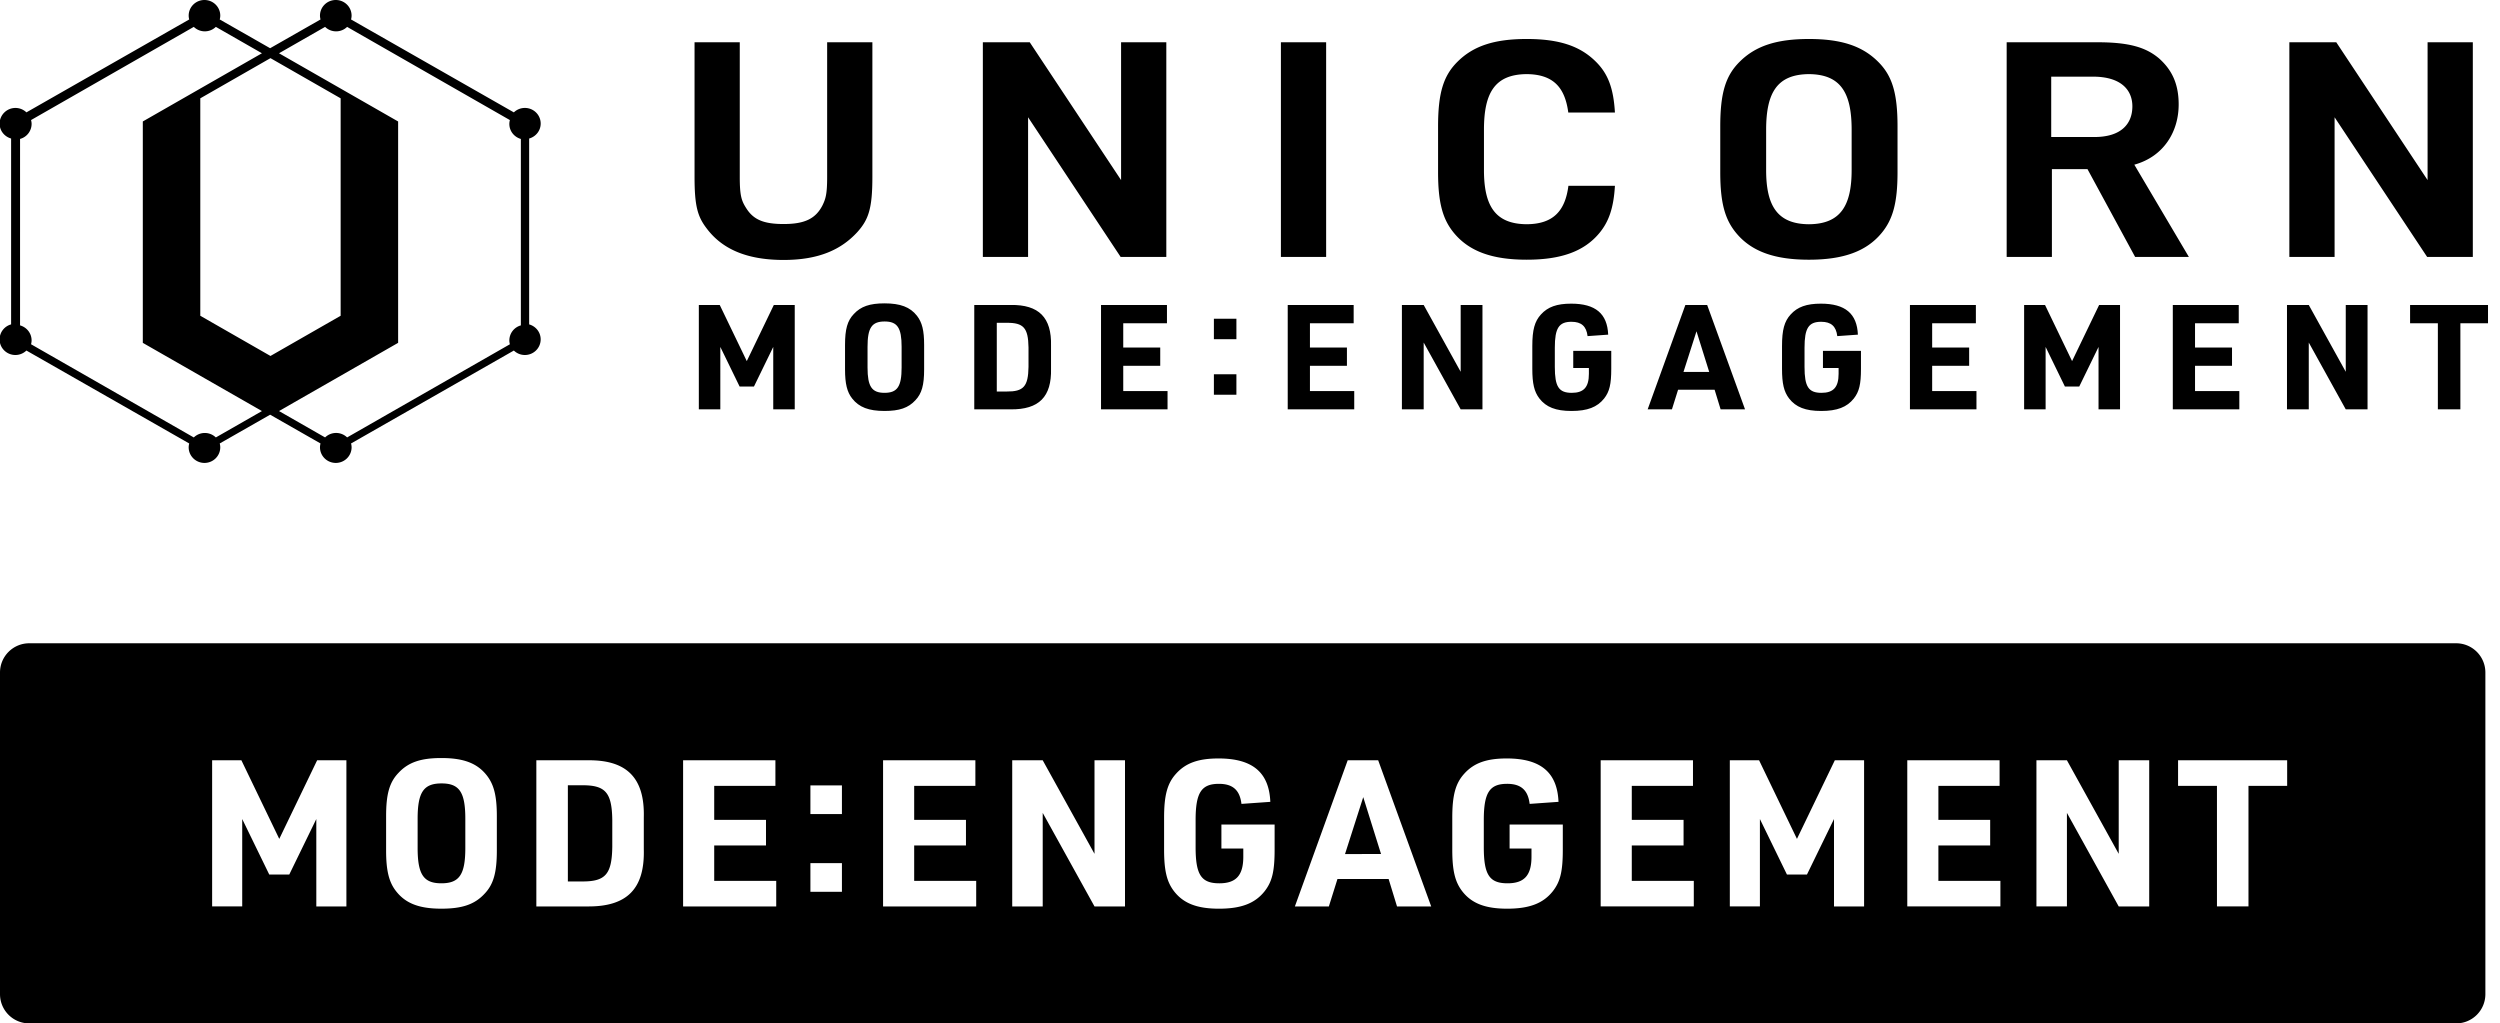
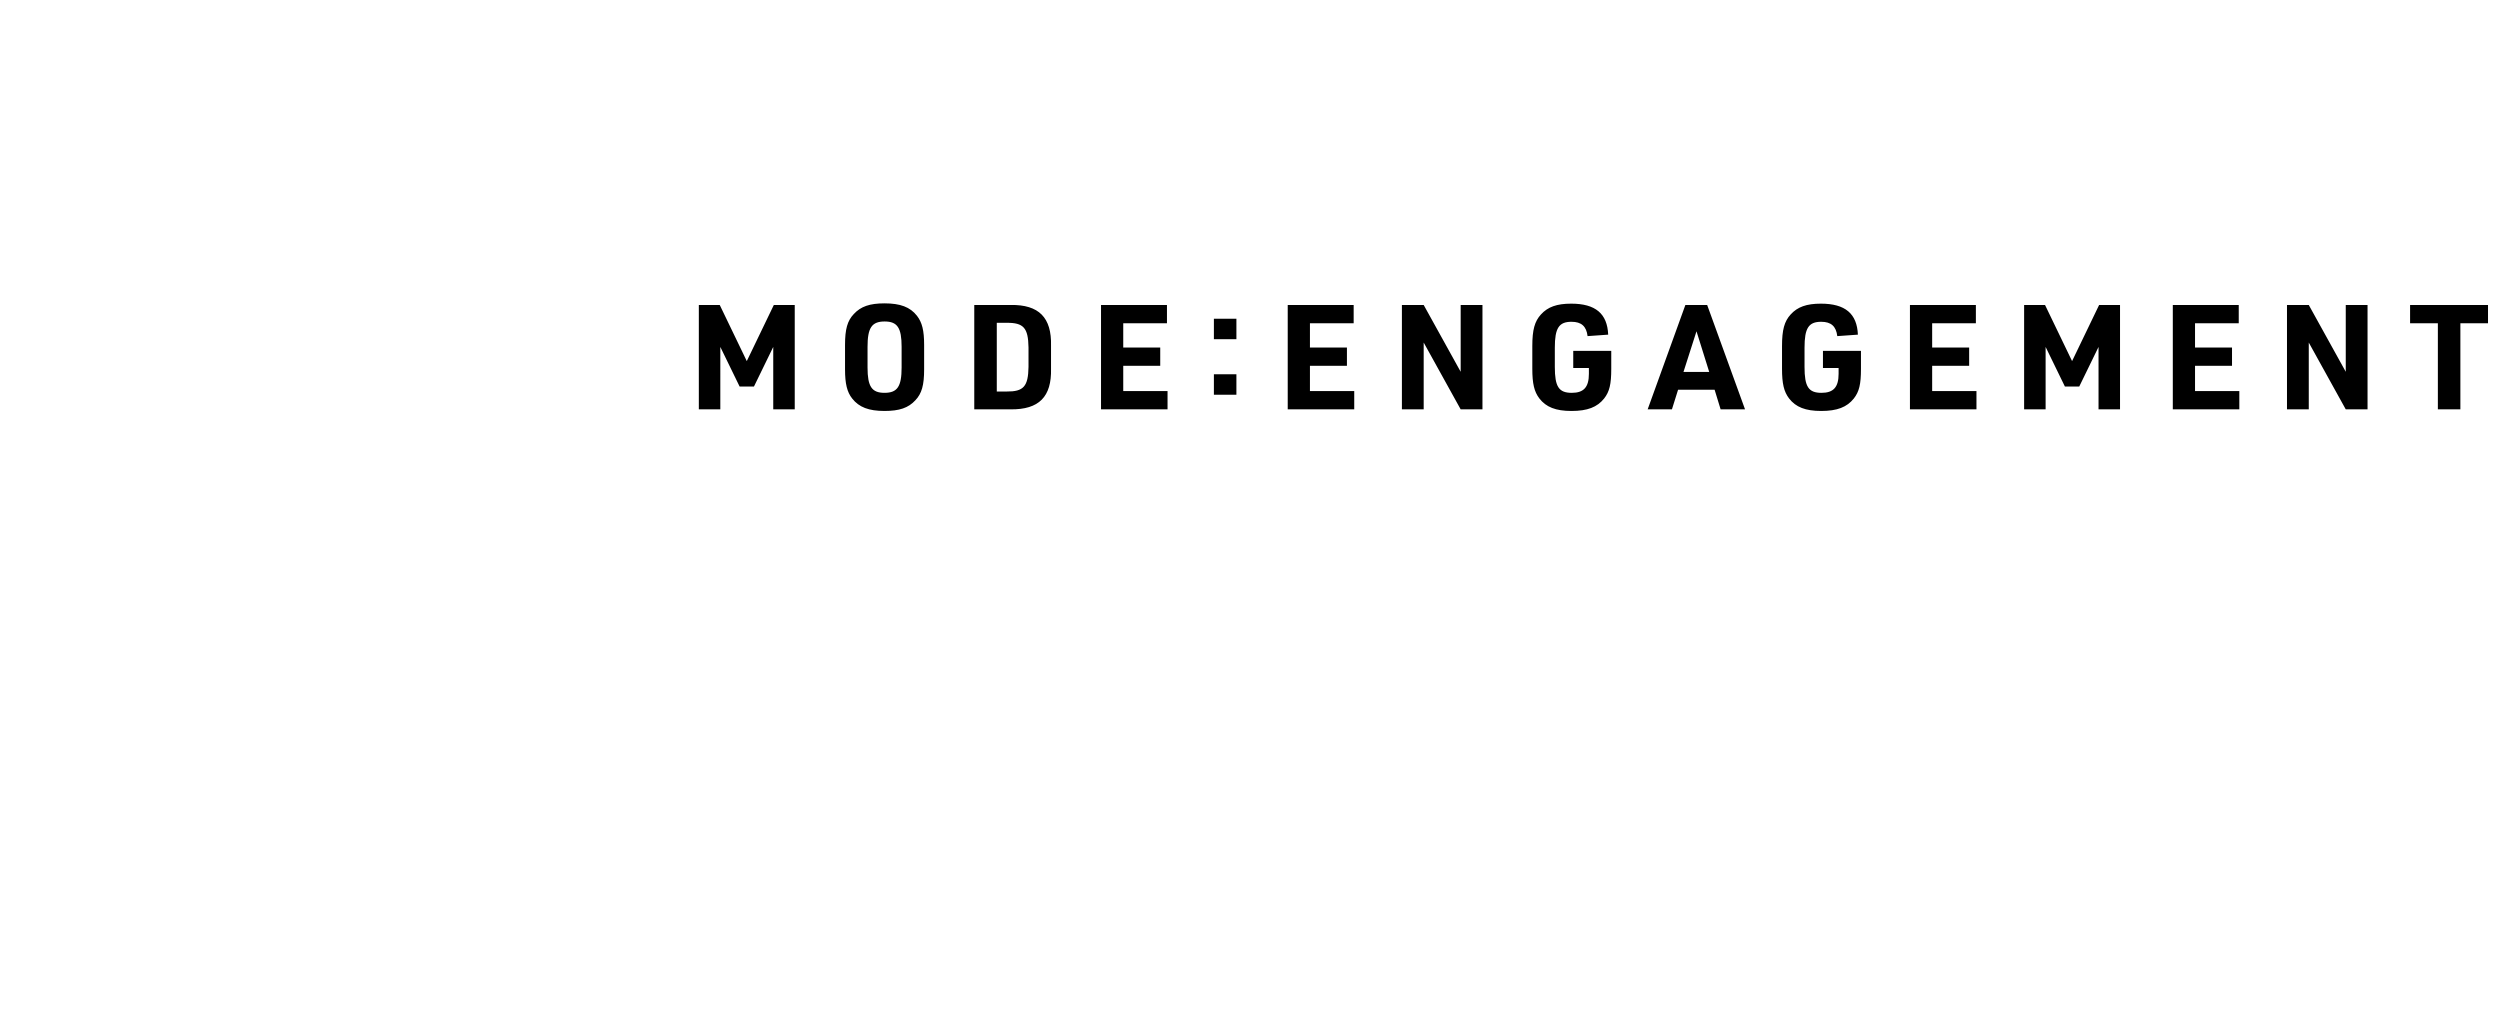
<svg xmlns="http://www.w3.org/2000/svg" width="171" height="70">
  <g fill-rule="evenodd">
-     <path d="M27.232 23.45V8.309l-8.148-4.665 3.152-1.805a1.081 1.081 0 0 0 1.507 0l11.133 6.374a1.054 1.054 0 0 0-.037.263c0 .491.334.9.788 1.028v12.753a1.07 1.07 0 0 0-.788 1.027c0 .092.015.18.037.264L23.743 29.92a1.081 1.081 0 0 0-1.507 0l-3.152-1.804 8.148-4.666zM23.3 21.598l-4.8 2.75-4.8-2.75V6.726l4.8-2.749 4.8 2.749v14.871zm-8.536 8.324a1.081 1.081 0 0 0-1.508 0L2.124 23.547c.022-.085.037-.172.037-.264 0-.49-.335-.9-.789-1.027V9.503a1.07 1.07 0 0 0 .79-1.028c0-.09-.016-.178-.038-.263l11.132-6.374a1.081 1.081 0 0 0 1.508 0l3.152 1.805-8.148 4.665v15.143l8.148 4.666-3.152 1.804zm21.43-20.447c.454-.126.789-.535.789-1.024 0-.59-.484-1.068-1.081-1.068-.294 0-.56.116-.754.304L24.012 1.331c.022-.085.037-.172.037-.262 0-.59-.484-1.069-1.08-1.069-.598 0-1.082.478-1.082 1.069 0 .09.015.177.037.262l-3.447 1.967-3.447-1.967c.022-.085.037-.172.037-.262 0-.59-.484-1.069-1.081-1.069s-1.08.478-1.08 1.069c0 .09.014.177.036.262L1.807 7.686a1.084 1.084 0 0 0-1.835.764c0 .49.334.898.788 1.024v12.715a1.067 1.067 0 0 0-.788 1.024c0 .59.483 1.069 1.08 1.069.294 0 .56-.117.755-.305l11.135 6.356a1.043 1.043 0 0 0-.037.262c0 .59.484 1.069 1.081 1.069s1.08-.479 1.08-1.069c0-.091-.014-.178-.036-.262l3.447-1.968 3.447 1.968a1.026 1.026 0 0 0-.037.262c0 .59.484 1.069 1.081 1.069s1.081-.479 1.081-1.069a1.03 1.03 0 0 0-.037-.262l11.136-6.356c.194.188.46.305.754.305.597 0 1.08-.478 1.08-1.069 0-.489-.334-.897-.788-1.024V9.474zm20.383 2.629c0 1.152-.095 1.491-.33 1.964-.474.905-1.23 1.255-2.647 1.255-1.346 0-2.054-.288-2.55-1.07-.33-.514-.45-.853-.45-2.149V2.89h-3.093v9.214c0 1.996.212 2.713.826 3.516 1.016 1.357 2.646 2.161 5.267 2.161 2.434 0 3.945-.721 5.031-1.894.78-.864 1.04-1.623 1.04-3.783V2.89h-3.094v9.214zm31.037 5.472h3.094V2.891h-3.094zm-10.932-5.258l-6.247-9.427h-3.208v14.684h3.094V8.021l6.331 9.554h3.124V2.891h-3.094zm89.365-9.428v9.428L159.8 2.89h-3.208v14.685h3.094V8.021l6.331 9.554h3.124V2.89zm-39.395 8.741c0 2.42-.745 3.694-2.924 3.707-2.178-.013-2.924-1.287-2.924-3.707V8.876c0-2.547.757-3.788 2.924-3.806 2.168.018 2.924 1.259 2.924 3.806v2.755zm-2.924-8.964c-2.204 0-3.642.473-4.721 1.543-.982.967-1.341 2.16-1.341 4.442v3.127c0 2.077.311 3.229 1.102 4.175 1.03 1.234 2.588 1.81 4.96 1.81s3.93-.576 4.96-1.81c.791-.946 1.103-2.098 1.103-4.175V8.652c0-2.282-.36-3.475-1.342-4.442-1.079-1.07-2.516-1.543-4.72-1.543zm19.527 6.705h-2.952V5.243h2.858c1.913 0 2.693.909 2.693 2.029 0 1.192-.756 2.1-2.6 2.1m5.767-2.224c0-1.481-.511-2.409-1.338-3.149-.898-.76-2.043-1.108-4.215-1.108h-6.212v14.685h3.094V11.57h2.435l3.259 6.006h3.676l-3.732-6.311c2.061-.575 3.033-2.312 3.033-4.117M104.427 5.07c1.797.015 2.614.885 2.844 2.628h3.19c-.097-1.676-.48-2.667-1.314-3.488-1.078-1.07-2.516-1.543-4.72-1.543-2.205 0-3.643.474-4.721 1.543-.982.966-1.342 2.16-1.342 4.442v3.126c0 2.078.311 3.23 1.102 4.176 1.03 1.233 2.588 1.81 4.96 1.81 2.373 0 3.93-.577 4.961-1.81.662-.793.986-1.738 1.074-3.244h-3.182c-.219 1.71-1.029 2.617-2.852 2.627-2.179-.012-2.924-1.286-2.924-3.706V8.875c0-2.547.755-3.787 2.924-3.805" />
    <path fill-rule="nonzero" d="M47.8 28v-7.14h1.43l1.85 3.84 1.85-3.84h1.43V28h-1.47v-4.27l-1.32 2.71h-.98l-1.32-2.71V28H47.8zm10-2.73v-1.68c0-1.07.16-1.65.6-2.11.48-.52 1.09-.73 2.1-.73 1.08 0 1.75.25 2.22.85.35.45.49 1 .49 1.99v1.68c0 1.07-.16 1.65-.6 2.11-.48.52-1.09.73-2.11.73-1.07 0-1.74-.25-2.21-.85-.35-.44-.49-1.01-.49-1.99zm3.87-.13v-1.42c0-1.3-.29-1.73-1.16-1.73-.88 0-1.17.43-1.17 1.73v1.42c0 1.3.29 1.73 1.16 1.73.88 0 1.17-.43 1.17-1.73zM66.64 28v-7.14h2.49c1.93-.03 2.81.86 2.76 2.79v1.56c.05 1.93-.82 2.81-2.76 2.79h-2.49zm1.54-1.22h.67c1.16.01 1.48-.34 1.5-1.69v-1.32c-.02-1.35-.34-1.7-1.5-1.69h-.67v4.7zM75.31 28v-7.14h4.51v1.25h-2.99v1.66h2.53v1.25h-2.53v1.73h3.03V28h-4.55zm7.72-1v-1.4h1.54V27h-1.54zm0-3.8v-1.4h1.54v1.4h-1.54zm5.05 4.8v-7.14h4.51v1.25H89.6v1.66h2.53v1.25H89.6v1.73h3.03V28h-4.55zm7.81 0v-7.14h1.49l2.53 4.57v-4.57h1.49V28h-1.49l-2.53-4.57V28h-1.49zm11.72-2.83V24h2.6v1.23c0 1.05-.12 1.56-.49 2.03-.47.59-1.14.85-2.23.85-1.07 0-1.74-.26-2.2-.86-.35-.46-.48-1.01-.48-2.03v-1.55c0-1.11.16-1.69.59-2.16.47-.52 1.09-.74 2.07-.74 1.66 0 2.47.68 2.53 2.12l-1.41.1c-.08-.67-.42-.98-1.1-.98-.86 0-1.14.43-1.14 1.77v1.32c0 1.35.27 1.77 1.16 1.77.82 0 1.17-.39 1.17-1.3v-.4h-1.07zm9.67 1.49h-2.5l-.42 1.34h-1.66l2.58-7.14h1.49l2.59 7.14h-1.67l-.41-1.34zm-.37-1.22l-.87-2.78-.89 2.78h1.76zm7.78-.27V24h2.6v1.23c0 1.05-.12 1.56-.49 2.03-.47.59-1.14.85-2.23.85-1.07 0-1.74-.26-2.2-.86-.35-.46-.48-1.01-.48-2.03v-1.55c0-1.11.16-1.69.59-2.16.47-.52 1.09-.74 2.07-.74 1.66 0 2.47.68 2.53 2.12l-1.41.1c-.08-.67-.42-.98-1.1-.98-.86 0-1.14.43-1.14 1.77v1.32c0 1.35.27 1.77 1.16 1.77.82 0 1.17-.39 1.17-1.3v-.4h-1.07zm5.95 2.83v-7.14h4.51v1.25h-2.99v1.66h2.53v1.25h-2.53v1.73h3.03V28h-4.55zm7.81 0v-7.14h1.43l1.85 3.84 1.85-3.84h1.43V28h-1.47v-4.27l-1.32 2.71h-.98l-1.32-2.71V28h-1.47zm10.17 0v-7.14h4.51v1.25h-2.99v1.66h2.53v1.25h-2.53v1.73h3.03V28h-4.55zm7.81 0v-7.14h1.49l2.53 4.57v-4.57h1.49V28h-1.49l-2.53-4.57V28h-1.49zm10.32 0v-5.89h-1.9v-1.25h5.33v1.25h-1.89V28h-1.54z" />
-     <path d="M2 44h166a2 2 0 0 1 2 2v22a2 2 0 0 1-2 2H2a2 2 0 0 1-2-2V46a2 2 0 0 1 2-2zm12.51 18h2.058v-5.978l1.848 3.794h1.372l1.848-3.794V62h2.058v-9.996h-2.002l-2.59 5.376-2.59-5.376H14.51V62zm11.9-3.822c0 1.372.196 2.17.686 2.786.658.84 1.596 1.19 3.094 1.19 1.428 0 2.282-.294 2.954-1.022.616-.644.84-1.456.84-2.954v-2.352c0-1.386-.196-2.156-.686-2.786-.658-.84-1.596-1.19-3.108-1.19-1.414 0-2.268.294-2.94 1.022-.616.644-.84 1.456-.84 2.954v2.352zm5.418-.182c0 1.82-.406 2.422-1.638 2.422-1.218 0-1.624-.602-1.624-2.422v-1.988c0-1.82.406-2.422 1.638-2.422 1.218 0 1.624.602 1.624 2.422v1.988zM36.686 62h3.486c2.716.028 3.934-1.204 3.864-3.906V55.91c.07-2.702-1.162-3.948-3.864-3.906h-3.486V62zm2.156-1.708v-6.58h.938c1.624-.014 2.072.476 2.1 2.366v1.848c-.028 1.89-.476 2.38-2.1 2.366h-.938zM46.724 62h6.37v-1.75h-4.242v-2.422h3.542v-1.75h-3.542v-2.324h4.186v-1.75h-6.314V62zm8.708-1h2.156v-1.96h-2.156V61zm0-5.32h2.156v-1.96h-2.156v1.96zm4.97 6.32h6.37v-1.75H62.53v-2.422h3.542v-1.75H62.53v-2.324h4.186v-1.75h-6.314V62zm8.834 0h2.086v-6.398L74.864 62h2.086v-9.996h-2.086v6.398l-3.542-6.398h-2.086V62zm14.308-3.962h1.498v.56c0 1.274-.49 1.82-1.638 1.82-1.246 0-1.624-.588-1.624-2.478v-1.848c0-1.876.392-2.478 1.596-2.478.952 0 1.428.434 1.54 1.372l1.974-.14c-.084-2.016-1.218-2.968-3.542-2.968-1.372 0-2.24.308-2.898 1.036-.602.658-.826 1.47-.826 3.024v2.17c0 1.428.182 2.198.672 2.842.644.84 1.582 1.204 3.08 1.204 1.526 0 2.464-.364 3.122-1.19.518-.658.686-1.372.686-2.842V56.4h-3.64v1.638zm11.438 2.086L95.556 62h2.338l-3.626-9.996h-2.086L88.57 62h2.324l.588-1.876h3.5zm-.518-1.708H92l1.246-3.892 1.218 3.892zm8.792-.378h1.498v.56c0 1.274-.49 1.82-1.638 1.82-1.246 0-1.624-.588-1.624-2.478v-1.848c0-1.876.392-2.478 1.596-2.478.952 0 1.428.434 1.54 1.372l1.974-.14c-.084-2.016-1.218-2.968-3.542-2.968-1.372 0-2.24.308-2.898 1.036-.602.658-.826 1.47-.826 3.024v2.17c0 1.428.182 2.198.672 2.842.644.84 1.582 1.204 3.08 1.204 1.526 0 2.464-.364 3.122-1.19.518-.658.686-1.372.686-2.842V56.4h-3.64v1.638zm6.23 3.962h6.37v-1.75h-4.242v-2.422h3.542v-1.75h-3.542v-2.324h4.186v-1.75h-6.314V62zm8.834 0h2.058v-5.978l1.848 3.794h1.372l1.848-3.794V62h2.058v-9.996h-2.002l-2.59 5.376-2.59-5.376h-2.002V62zm12.138 0h6.37v-1.75h-4.242v-2.422h3.542v-1.75h-3.542v-2.324h4.186v-1.75h-6.314V62zm8.834 0h2.086v-6.398L144.92 62h2.086v-9.996h-2.086v6.398l-3.542-6.398h-2.086V62zm12.348 0h2.156v-8.246h2.646v-1.75h-7.462v1.75h2.66V62z" />
  </g>
</svg>